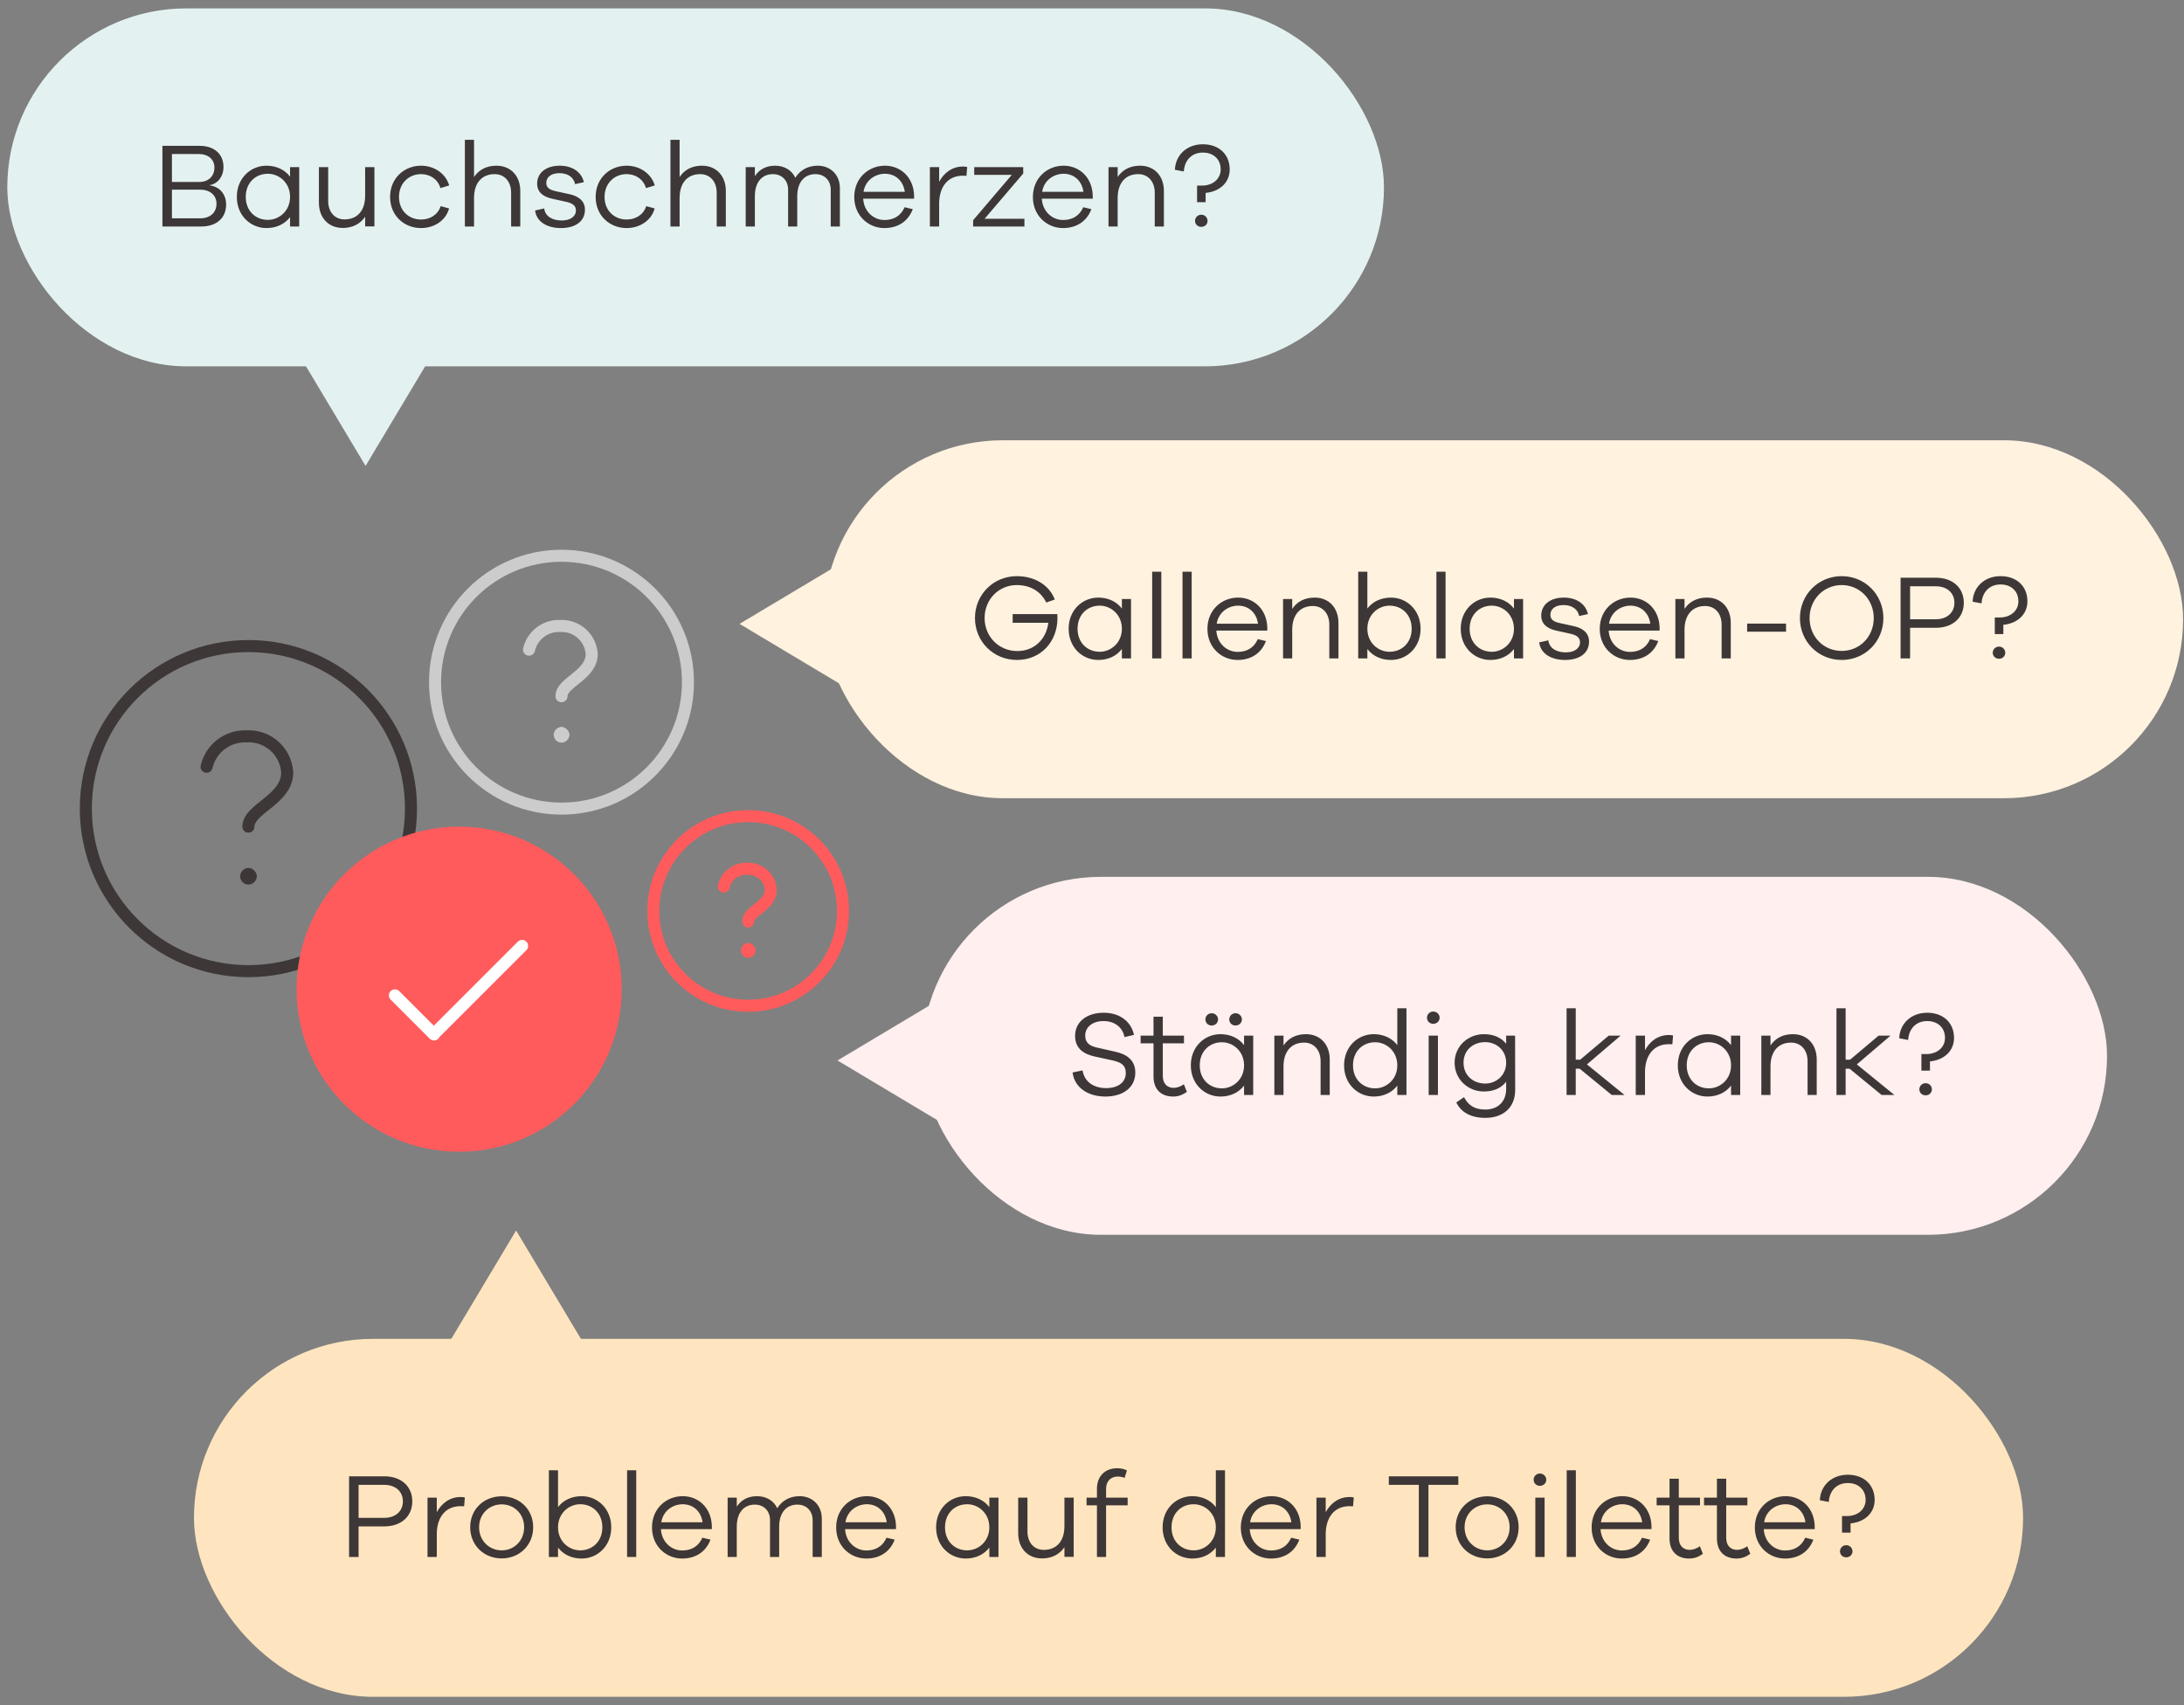
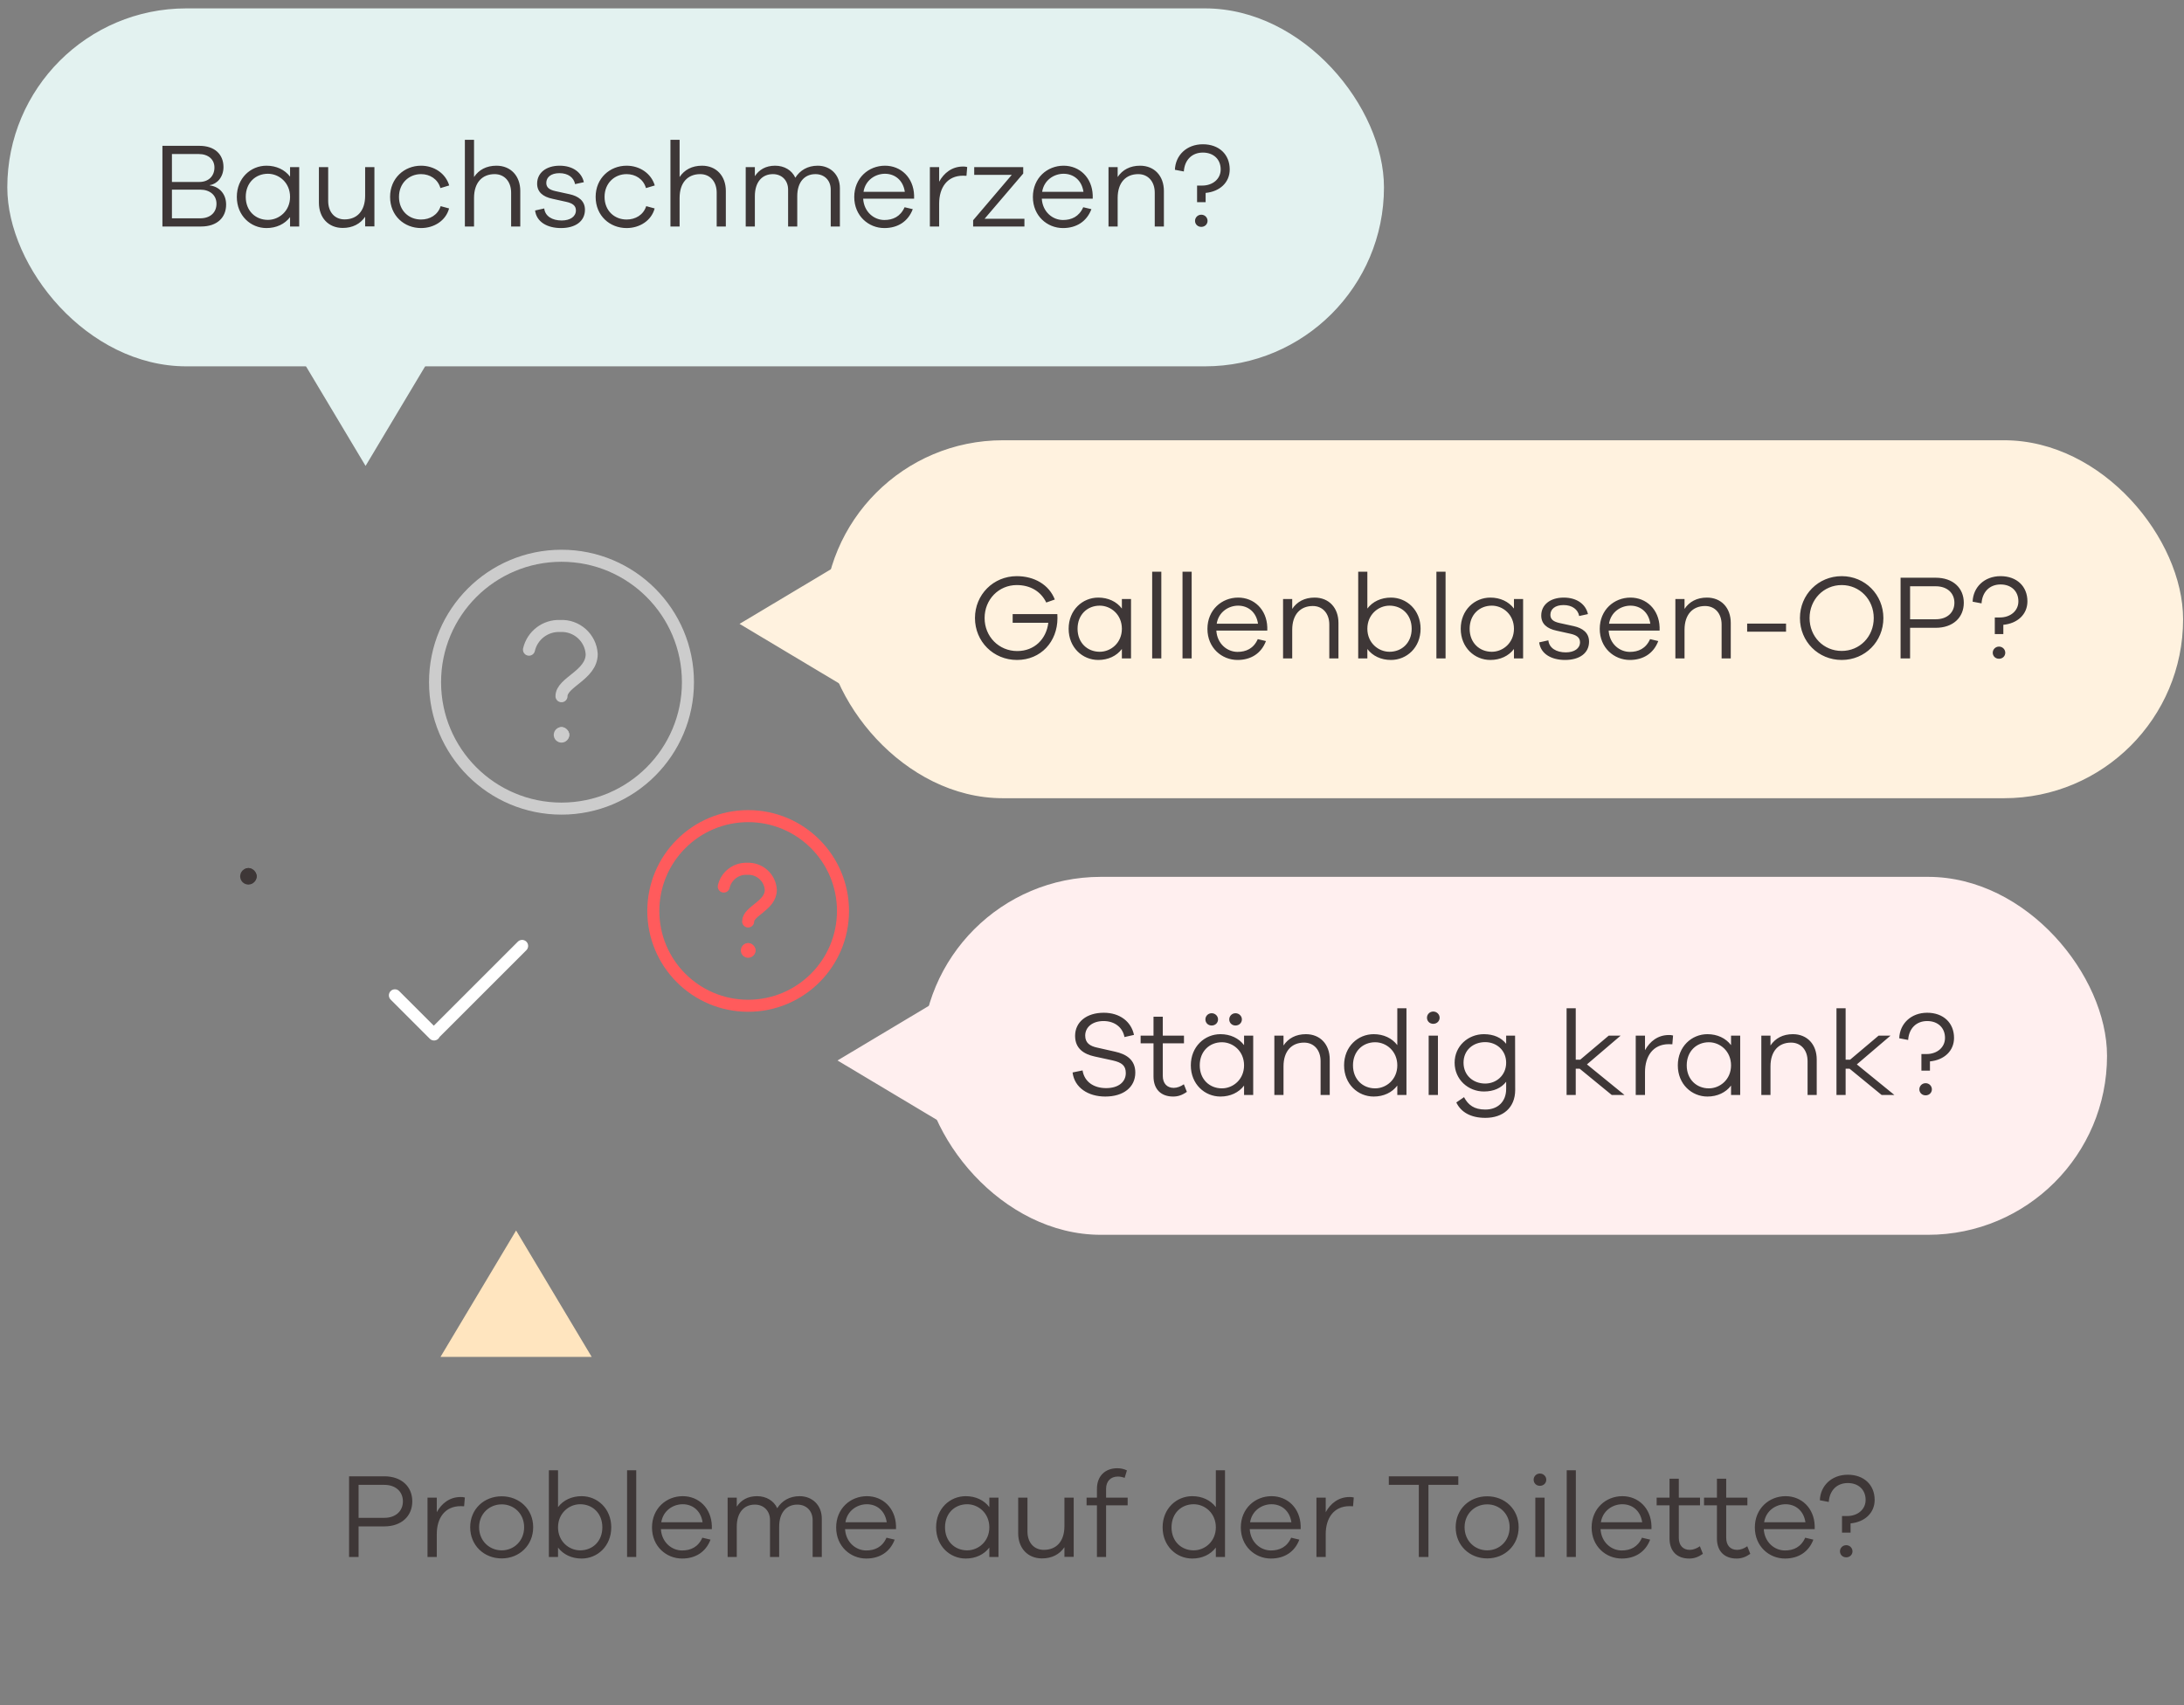
<svg xmlns="http://www.w3.org/2000/svg" fill="none" viewBox="0 0 251 196" height="196" width="251">
  <rect x="0" y="0" width="251" height="196" fill="#808080" stroke="none" />
  <rect fill="#E3F2F0" rx="20.572" height="41.144" width="158.215" y="0.964" x="0.84" />
  <path fill="#3E3737" d="M24.119 21.274V21.316C25.157 21.44 25.987 22.243 25.987 23.516C25.987 24.983 24.977 26.035 23.108 26.035H18.666V16.762H22.928C24.672 16.762 25.683 17.745 25.683 19.198C25.683 20.375 24.922 21.164 24.119 21.274ZM19.759 17.704V20.915H22.915C23.953 20.915 24.645 20.25 24.645 19.254C24.645 18.326 23.939 17.704 22.832 17.704H19.759ZM19.759 25.094H23.012C24.174 25.094 24.88 24.416 24.88 23.419C24.88 22.423 24.105 21.8 23.025 21.8H19.759V25.094ZM34.387 19.212V26.035H33.336V24.956C32.727 25.758 31.758 26.215 30.623 26.215C28.81 26.215 27.218 24.79 27.218 22.631C27.218 20.472 28.81 19.046 30.623 19.046C31.758 19.046 32.727 19.503 33.336 20.305V19.212H34.387ZM30.789 25.274C32.076 25.274 33.336 24.25 33.336 22.631C33.336 20.997 32.076 19.973 30.789 19.973C29.377 19.973 28.243 20.997 28.243 22.631C28.243 24.25 29.377 25.274 30.789 25.274ZM43.031 19.212V26.021H41.965V24.914C41.412 25.731 40.526 26.201 39.391 26.201C37.744 26.201 36.651 25.025 36.651 23.295V19.212H37.717V23.101C37.717 24.374 38.464 25.219 39.599 25.219C41.024 25.219 41.965 24.264 41.965 22.492V19.212H43.031ZM48.387 25.233C49.398 25.233 50.311 24.72 50.643 23.696L51.612 23.959C51.238 25.357 49.896 26.215 48.387 26.215C46.464 26.215 44.831 24.803 44.831 22.631C44.831 20.485 46.464 19.046 48.387 19.046C49.882 19.046 51.211 19.918 51.626 21.316L50.616 21.62C50.311 20.569 49.398 20.015 48.387 20.015C46.99 20.015 45.855 21.067 45.855 22.631C45.855 24.222 46.99 25.233 48.387 25.233ZM57.053 19.046C58.7 19.046 59.794 20.223 59.794 21.952V26.035H58.742V22.146C58.742 20.873 57.981 20.015 56.846 20.015C55.42 20.015 54.479 20.984 54.479 22.755V26.035H53.427V16.07H54.479V20.347C55.033 19.517 55.905 19.046 57.053 19.046ZM61.496 24.195L62.548 23.959C62.645 24.859 63.475 25.343 64.555 25.343C65.537 25.343 66.188 24.887 66.188 24.181C66.188 23.613 65.759 23.35 65.067 23.198L63.503 22.852C62.368 22.617 61.731 22.049 61.731 21.108C61.731 19.877 62.755 19.046 64.319 19.046C65.856 19.046 66.852 19.835 67.101 20.942L66.091 21.164C65.952 20.416 65.302 19.904 64.292 19.904C63.323 19.904 62.783 20.375 62.783 21.025C62.783 21.565 63.157 21.814 63.821 21.966L65.468 22.326C66.464 22.547 67.226 23.073 67.226 24.111C67.226 25.454 66.105 26.215 64.472 26.215C62.908 26.215 61.662 25.523 61.496 24.195ZM72.012 25.233C73.022 25.233 73.936 24.72 74.268 23.696L75.237 23.959C74.863 25.357 73.521 26.215 72.012 26.215C70.088 26.215 68.455 24.803 68.455 22.631C68.455 20.485 70.088 19.046 72.012 19.046C73.507 19.046 74.835 19.918 75.251 21.316L74.24 21.62C73.936 20.569 73.022 20.015 72.012 20.015C70.614 20.015 69.48 21.067 69.48 22.631C69.48 24.222 70.614 25.233 72.012 25.233ZM80.678 19.046C82.325 19.046 83.418 20.223 83.418 21.952V26.035H82.367V22.146C82.367 20.873 81.606 20.015 80.471 20.015C79.045 20.015 78.104 20.984 78.104 22.755V26.035H77.052V16.07H78.104V20.347C78.658 19.517 79.53 19.046 80.678 19.046ZM93.978 19.046C95.418 19.046 96.525 20.07 96.525 21.62V26.035H95.473V21.8C95.473 20.721 94.739 20.015 93.715 20.015C92.456 20.015 91.626 20.942 91.626 22.547V26.035H90.574V21.8C90.574 20.721 89.84 20.015 88.83 20.015C87.57 20.015 86.754 20.942 86.754 22.547V26.035H85.702V19.212H86.754V20.25C87.238 19.503 88.013 19.046 89.079 19.046C90.131 19.046 91.003 19.558 91.404 20.43C91.93 19.586 92.816 19.046 93.978 19.046ZM105.054 22.451V22.838H99.2C99.297 24.374 100.459 25.288 101.636 25.288C102.604 25.288 103.476 24.914 103.961 23.821L104.902 24.042C104.362 25.468 103.172 26.215 101.636 26.215C99.823 26.215 98.176 24.817 98.176 22.644C98.176 20.458 99.823 19.046 101.705 19.046C103.546 19.046 104.985 20.416 105.054 22.451ZM101.705 19.973C100.598 19.973 99.449 20.707 99.241 22.049H103.988C103.795 20.707 102.84 19.973 101.705 19.973ZM110.673 19.143C110.839 19.143 110.964 19.143 111.157 19.198L111.074 20.209C110.95 20.195 110.798 20.195 110.673 20.195C108.86 20.195 107.933 21.565 107.933 23.406V26.035H106.867V19.212H107.933V20.887C108.486 19.877 109.414 19.143 110.673 19.143ZM117.734 25.149V26.035H111.839V25.316L116.281 20.098H111.963V19.212H117.596V19.946L113.154 25.149H117.734ZM125.584 22.451V22.838H119.73C119.827 24.374 120.989 25.288 122.165 25.288C123.134 25.288 124.006 24.914 124.491 23.821L125.432 24.042C124.892 25.468 123.702 26.215 122.165 26.215C120.352 26.215 118.706 24.817 118.706 22.644C118.706 20.458 120.352 19.046 122.235 19.046C124.075 19.046 125.515 20.416 125.584 22.451ZM122.235 19.973C121.127 19.973 119.979 20.707 119.771 22.049H124.518C124.324 20.707 123.37 19.973 122.235 19.973ZM131.023 19.046C132.67 19.046 133.763 20.223 133.763 21.952V26.035H132.711V22.146C132.711 20.873 131.95 20.015 130.815 20.015C129.39 20.015 128.449 20.984 128.449 22.755V26.035H127.397V19.212H128.449V20.347C129.002 19.517 129.874 19.046 131.023 19.046ZM138.24 16.583C140.095 16.583 141.327 17.745 141.327 19.475C141.327 20.984 140.178 22.022 138.559 22.174V23.239H137.576V21.33H138.171C139.361 21.33 140.289 20.582 140.289 19.475C140.289 18.313 139.472 17.538 138.24 17.538C136.967 17.538 136.137 18.41 136.054 19.71L135.029 19.517C135.085 17.856 136.372 16.583 138.24 16.583ZM138.06 24.679C138.476 24.679 138.78 25.011 138.78 25.385C138.78 25.772 138.476 26.077 138.06 26.077C137.645 26.077 137.341 25.772 137.341 25.385C137.341 25.011 137.645 24.679 138.06 24.679Z" />
  <path fill="#E3F2F0" d="M42.014 53.555L33.324 39.023L50.703 39.023L42.014 53.555Z" />
-   <rect fill="#FFE5BF" rx="20.572" height="41.144" width="210.215" y="153.894" x="22.292" />
  <path fill="#3E3737" d="M40.118 169.693H44.159C46.138 169.693 47.383 170.87 47.383 172.572C47.383 174.274 46.138 175.451 44.159 175.451H41.211V178.966H40.118V169.693ZM41.211 174.468H44.159C45.487 174.468 46.304 173.679 46.304 172.572C46.304 171.465 45.487 170.676 44.159 170.676H41.211V174.468ZM52.938 172.074C53.104 172.074 53.229 172.074 53.423 172.129L53.34 173.139C53.215 173.125 53.063 173.125 52.938 173.125C51.125 173.125 50.198 174.496 50.198 176.336V178.966H49.132V172.143H50.198V173.817C50.752 172.807 51.679 172.074 52.938 172.074ZM57.663 171.991C59.67 171.991 61.276 173.458 61.276 175.547C61.276 177.637 59.67 179.132 57.663 179.132C55.629 179.132 54.037 177.637 54.037 175.547C54.037 173.458 55.629 171.991 57.663 171.991ZM57.663 178.205C59.061 178.205 60.237 177.125 60.237 175.547C60.237 173.984 59.061 172.918 57.663 172.918C56.252 172.918 55.061 173.984 55.061 175.547C55.061 177.125 56.252 178.205 57.663 178.205ZM66.845 171.977C68.658 171.977 70.249 173.402 70.249 175.561C70.249 177.72 68.658 179.146 66.845 179.146C65.71 179.146 64.741 178.689 64.132 177.886V178.966H63.08V169.001H64.132V173.236C64.741 172.433 65.71 171.977 66.845 171.977ZM66.678 178.205C68.09 178.205 69.225 177.18 69.225 175.561C69.225 173.928 68.09 172.904 66.678 172.904C65.391 172.904 64.132 173.928 64.132 175.561C64.132 177.18 65.391 178.205 66.678 178.205ZM73.12 178.966H72.068V169.001H73.12V178.966ZM81.81 175.381V175.769H75.956C76.053 177.305 77.216 178.218 78.392 178.218C79.361 178.218 80.233 177.845 80.717 176.751L81.658 176.973C81.118 178.398 79.928 179.146 78.392 179.146C76.579 179.146 74.932 177.748 74.932 175.575C74.932 173.388 76.579 171.977 78.461 171.977C80.302 171.977 81.741 173.347 81.81 175.381ZM78.461 172.904C77.354 172.904 76.205 173.638 75.998 174.98H80.745C80.551 173.638 79.596 172.904 78.461 172.904ZM91.9 171.977C93.339 171.977 94.446 173.001 94.446 174.551V178.966H93.394V174.731C93.394 173.651 92.661 172.946 91.637 172.946C90.377 172.946 89.547 173.873 89.547 175.478V178.966H88.495V174.731C88.495 173.651 87.762 172.946 86.751 172.946C85.492 172.946 84.675 173.873 84.675 175.478V178.966H83.624V172.143H84.675V173.181C85.16 172.433 85.935 171.977 87 171.977C88.052 171.977 88.924 172.489 89.326 173.361C89.851 172.517 90.737 171.977 91.9 171.977ZM102.975 175.381V175.769H97.121C97.218 177.305 98.381 178.218 99.557 178.218C100.526 178.218 101.398 177.845 101.882 176.751L102.823 176.973C102.283 178.398 101.093 179.146 99.557 179.146C97.744 179.146 96.097 177.748 96.097 175.575C96.097 173.388 97.744 171.977 99.626 171.977C101.467 171.977 102.906 173.347 102.975 175.381ZM99.626 172.904C98.519 172.904 97.37 173.638 97.163 174.98H101.91C101.716 173.638 100.761 172.904 99.626 172.904ZM114.753 172.143V178.966H113.701V177.886C113.092 178.689 112.123 179.146 110.988 179.146C109.175 179.146 107.584 177.72 107.584 175.561C107.584 173.402 109.175 171.977 110.988 171.977C112.123 171.977 113.092 172.433 113.701 173.236V172.143H114.753ZM111.154 178.205C112.441 178.205 113.701 177.18 113.701 175.561C113.701 173.928 112.441 172.904 111.154 172.904C109.743 172.904 108.608 173.928 108.608 175.561C108.608 177.18 109.743 178.205 111.154 178.205ZM123.396 172.143V178.952H122.331V177.845C121.777 178.661 120.891 179.132 119.756 179.132C118.109 179.132 117.016 177.956 117.016 176.226V172.143H118.082V176.032C118.082 177.305 118.829 178.149 119.964 178.149C121.389 178.149 122.331 177.194 122.331 175.423V172.143H123.396ZM129.597 173.029H127.119V178.966H126.068V173.029H124.877V172.143H126.068V171.133C126.068 169.693 126.981 168.766 128.406 168.766C128.808 168.766 129.182 168.849 129.514 169.015L129.251 169.873C129.002 169.776 128.725 169.721 128.476 169.721C127.645 169.721 127.119 170.261 127.119 171.133V172.143H129.597V173.029ZM140.785 169.001V178.966H139.733V177.886C139.124 178.689 138.155 179.146 137.02 179.146C135.207 179.146 133.616 177.72 133.616 175.561C133.616 173.402 135.207 171.977 137.02 171.977C138.155 171.977 139.124 172.433 139.733 173.236V169.001H140.785ZM137.186 178.205C138.473 178.205 139.733 177.18 139.733 175.561C139.733 173.928 138.473 172.904 137.186 172.904C135.775 172.904 134.64 173.928 134.64 175.561C134.64 177.18 135.775 178.205 137.186 178.205ZM149.482 175.381V175.769H143.628C143.724 177.305 144.887 178.218 146.063 178.218C147.032 178.218 147.904 177.845 148.388 176.751L149.33 176.973C148.79 178.398 147.6 179.146 146.063 179.146C144.25 179.146 142.603 177.748 142.603 175.575C142.603 173.388 144.25 171.977 146.133 171.977C147.973 171.977 149.413 173.347 149.482 175.381ZM146.133 172.904C145.025 172.904 143.877 173.638 143.669 174.98H148.416C148.222 173.638 147.267 172.904 146.133 172.904ZM155.101 172.074C155.267 172.074 155.391 172.074 155.585 172.129L155.502 173.139C155.378 173.125 155.225 173.125 155.101 173.125C153.288 173.125 152.361 174.496 152.361 176.336V178.966H151.295V172.143H152.361V173.817C152.914 172.807 153.841 172.074 155.101 172.074ZM167.599 170.676H164.167V178.966H163.06V170.676H159.613V169.693H167.599V170.676ZM170.922 171.991C172.929 171.991 174.534 173.458 174.534 175.547C174.534 177.637 172.929 179.132 170.922 179.132C168.888 179.132 167.296 177.637 167.296 175.547C167.296 173.458 168.888 171.991 170.922 171.991ZM170.922 178.205C172.32 178.205 173.496 177.125 173.496 175.547C173.496 173.984 172.32 172.918 170.922 172.918C169.51 172.918 168.32 173.984 168.32 175.547C168.32 177.125 169.51 178.205 170.922 178.205ZM176.976 169.375C177.391 169.375 177.709 169.707 177.709 170.081C177.709 170.482 177.391 170.787 176.976 170.787C176.56 170.787 176.256 170.482 176.256 170.081C176.256 169.707 176.56 169.375 176.976 169.375ZM177.515 178.966H176.45V172.143H177.515V178.966ZM181.107 178.966H180.056V169.001H181.107V178.966ZM189.798 175.381V175.769H183.944C184.041 177.305 185.203 178.218 186.38 178.218C187.348 178.218 188.22 177.845 188.705 176.751L189.646 176.973C189.106 178.398 187.916 179.146 186.38 179.146C184.567 179.146 182.92 177.748 182.92 175.575C182.92 173.388 184.567 171.977 186.449 171.977C188.29 171.977 189.729 173.347 189.798 175.381ZM186.449 172.904C185.342 172.904 184.193 173.638 183.985 174.98H188.732C188.539 173.638 187.584 172.904 186.449 172.904ZM195.362 177.734L195.708 178.606C195.154 178.993 194.684 179.146 194.13 179.146C192.774 179.146 191.874 178.343 191.874 176.835V173.029H190.393V172.143H191.874V169.97H192.94V172.143H195.376V173.029H192.94V176.765C192.94 177.651 193.438 178.149 194.199 178.149C194.587 178.149 195.016 177.983 195.362 177.734ZM200.809 177.734L201.154 178.606C200.601 178.993 200.13 179.146 199.577 179.146C198.22 179.146 197.321 178.343 197.321 176.835V173.029H195.84V172.143H197.321V169.97H198.387V172.143H200.822V173.029H198.387V176.765C198.387 177.651 198.885 178.149 199.646 178.149C200.033 178.149 200.463 177.983 200.809 177.734ZM208.557 175.381V175.769H202.703C202.8 177.305 203.963 178.218 205.139 178.218C206.108 178.218 206.98 177.845 207.464 176.751L208.405 176.973C207.865 178.398 206.675 179.146 205.139 179.146C203.326 179.146 201.679 177.748 201.679 175.575C201.679 173.388 203.326 171.977 205.208 171.977C207.049 171.977 208.488 173.347 208.557 175.381ZM205.208 172.904C204.101 172.904 202.952 173.638 202.745 174.98H207.492C207.298 173.638 206.343 172.904 205.208 172.904ZM212.361 169.513C214.216 169.513 215.448 170.676 215.448 172.406C215.448 173.914 214.299 174.952 212.68 175.105V176.17H211.697V174.26H212.292C213.482 174.26 214.41 173.513 214.41 172.406C214.41 171.243 213.593 170.468 212.361 170.468C211.088 170.468 210.258 171.34 210.175 172.641L209.151 172.447C209.206 170.787 210.493 169.513 212.361 169.513ZM212.181 177.61C212.597 177.61 212.901 177.942 212.901 178.315C212.901 178.703 212.597 179.007 212.181 179.007C211.766 179.007 211.462 178.703 211.462 178.315C211.462 177.942 211.766 177.61 212.181 177.61Z" />
  <path fill="#FFE5BF" d="M59.313 141.438L68.003 155.969H50.624L59.313 141.438Z" />
  <rect fill="#FFEFEF" rx="20.572" height="41.144" width="136.215" y="100.79" x="105.939" />
  <path fill="#3E3737" d="M126.851 116.41C128.706 116.41 130.006 117.434 130.325 118.956L129.231 119.205C129.024 118.084 128.097 117.365 126.823 117.365C125.578 117.365 124.72 118.043 124.72 119.039C124.72 119.87 125.246 120.243 126.118 120.423L128.138 120.88C129.425 121.157 130.477 121.807 130.477 123.288C130.477 124.977 129.107 126.042 127.031 126.042C125.066 126.042 123.488 125.032 123.267 123.274L124.415 123.039C124.623 124.34 125.688 125.073 127.128 125.073C128.539 125.073 129.384 124.368 129.384 123.343C129.384 122.472 128.913 122.126 127.875 121.89L125.785 121.434C124.595 121.171 123.557 120.548 123.557 119.067C123.557 117.475 124.872 116.41 126.851 116.41ZM136.057 124.631L136.403 125.502C135.849 125.89 135.379 126.042 134.825 126.042C133.469 126.042 132.569 125.24 132.569 123.731V119.925H131.089V119.039H132.569V116.866H133.635V119.039H136.071V119.925H133.635V123.662C133.635 124.548 134.133 125.046 134.895 125.046C135.282 125.046 135.711 124.88 136.057 124.631ZM139.253 117.877C138.838 117.877 138.533 117.572 138.533 117.171C138.533 116.797 138.838 116.465 139.253 116.465C139.668 116.465 139.986 116.797 139.986 117.171C139.986 117.572 139.668 117.877 139.253 117.877ZM141.993 117.877C141.578 117.877 141.273 117.572 141.273 117.171C141.273 116.797 141.578 116.465 141.993 116.465C142.408 116.465 142.727 116.797 142.727 117.171C142.727 117.572 142.408 117.877 141.993 117.877ZM144.027 119.039V125.862H142.976V124.783C142.367 125.586 141.398 126.042 140.263 126.042C138.45 126.042 136.858 124.617 136.858 122.458C136.858 120.299 138.45 118.873 140.263 118.873C141.398 118.873 142.367 119.33 142.976 120.133V119.039H144.027ZM140.429 125.101C141.716 125.101 142.976 124.077 142.976 122.458C142.976 120.825 141.716 119.801 140.429 119.801C139.017 119.801 137.883 120.825 137.883 122.458C137.883 124.077 139.017 125.101 140.429 125.101ZM150.083 118.873C151.73 118.873 152.823 120.05 152.823 121.78V125.862H151.772V121.973C151.772 120.7 151.01 119.842 149.875 119.842C148.45 119.842 147.509 120.811 147.509 122.582V125.862H146.457V119.039H147.509V120.174C148.062 119.344 148.934 118.873 150.083 118.873ZM161.64 115.898V125.862H160.588V124.783C159.979 125.586 159.01 126.042 157.875 126.042C156.062 126.042 154.471 124.617 154.471 122.458C154.471 120.299 156.062 118.873 157.875 118.873C159.01 118.873 159.979 119.33 160.588 120.133V115.898H161.64ZM158.041 125.101C159.328 125.101 160.588 124.077 160.588 122.458C160.588 120.825 159.328 119.801 158.041 119.801C156.63 119.801 155.495 120.825 155.495 122.458C155.495 124.077 156.63 125.101 158.041 125.101ZM164.718 116.271C165.133 116.271 165.451 116.604 165.451 116.977C165.451 117.379 165.133 117.683 164.718 117.683C164.303 117.683 163.998 117.379 163.998 116.977C163.998 116.604 164.303 116.271 164.718 116.271ZM165.257 125.862H164.192V119.039H165.257V125.862ZM174.123 119.039L174.136 125.309C174.123 127.302 172.766 128.492 170.704 128.492C169.016 128.492 167.895 127.828 167.369 126.72L168.255 126.111C168.739 127.025 169.431 127.537 170.704 127.537C172.143 127.537 173.098 126.623 173.098 125.17V124.34C172.545 125.06 171.673 125.461 170.538 125.461C168.739 125.461 167.175 124.091 167.175 122.153C167.175 120.23 168.739 118.873 170.538 118.873C171.673 118.873 172.545 119.275 173.098 119.98V119.039H174.123ZM170.69 124.548C171.964 124.548 173.098 123.606 173.098 122.153C173.098 120.7 171.964 119.787 170.69 119.787C169.306 119.787 168.199 120.7 168.199 122.153C168.199 123.606 169.306 124.548 170.69 124.548ZM186.7 125.862H185.233L181.551 122.845H181.095V125.862H180.043V115.898H181.095V121.807H181.607L184.887 119.039H186.257L182.382 122.347L186.7 125.862ZM191.796 118.97C191.962 118.97 192.086 118.97 192.28 119.025L192.197 120.036C192.072 120.022 191.92 120.022 191.796 120.022C189.983 120.022 189.055 121.392 189.055 123.233V125.862H187.99V119.039H189.055V120.714C189.609 119.704 190.536 118.97 191.796 118.97ZM199.995 119.039V125.862H198.943V124.783C198.334 125.586 197.365 126.042 196.23 126.042C194.417 126.042 192.826 124.617 192.826 122.458C192.826 120.299 194.417 118.873 196.23 118.873C197.365 118.873 198.334 119.33 198.943 120.133V119.039H199.995ZM196.396 125.101C197.683 125.101 198.943 124.077 198.943 122.458C198.943 120.825 197.683 119.801 196.396 119.801C194.985 119.801 193.85 120.825 193.85 122.458C193.85 124.077 194.985 125.101 196.396 125.101ZM206.05 118.873C207.697 118.873 208.79 120.05 208.79 121.78V125.862H207.739V121.973C207.739 120.7 206.977 119.842 205.843 119.842C204.417 119.842 203.476 120.811 203.476 122.582V125.862H202.424V119.039H203.476V120.174C204.03 119.344 204.901 118.873 206.05 118.873ZM217.717 125.862H216.25L212.569 122.845H212.112V125.862H211.06V115.898H212.112V121.807H212.624L215.904 119.039H217.275L213.399 122.347L217.717 125.862ZM221.485 116.41C223.339 116.41 224.571 117.572 224.571 119.302C224.571 120.811 223.422 121.849 221.803 122.001V123.067H220.821V121.157H221.416C222.606 121.157 223.533 120.409 223.533 119.302C223.533 118.14 222.717 117.365 221.485 117.365C220.212 117.365 219.381 118.237 219.298 119.538L218.274 119.344C218.329 117.683 219.616 116.41 221.485 116.41ZM221.305 124.506C221.72 124.506 222.025 124.838 222.025 125.212C222.025 125.599 221.72 125.904 221.305 125.904C220.89 125.904 220.585 125.599 220.585 125.212C220.585 124.838 220.89 124.506 221.305 124.506Z" />
  <path fill="#FFEFEF" d="M96.251 121.895L110.783 113.205L110.783 130.584L96.251 121.895Z" />
  <rect fill="#FFF2DF" rx="20.572" height="41.144" width="156.215" y="50.606" x="94.681" />
  <path fill="#3E3737" d="M116.382 70.586H121.517C121.53 70.766 121.53 70.918 121.53 71.056C121.53 73.741 119.634 75.859 116.88 75.859C114.168 75.859 112.05 73.741 112.05 71.042C112.05 68.344 114.168 66.226 116.853 66.226C118.873 66.226 120.562 67.209 121.226 68.911L120.243 69.257C119.593 67.915 118.333 67.25 116.853 67.25C114.777 67.25 113.157 68.911 113.157 71.042C113.157 73.174 114.804 74.835 116.908 74.835C118.887 74.835 120.257 73.451 120.479 71.582H116.382V70.586ZM129.985 68.856V75.679H128.934V74.599C128.325 75.402 127.356 75.859 126.221 75.859C124.408 75.859 122.816 74.433 122.816 72.274C122.816 70.115 124.408 68.69 126.221 68.69C127.356 68.69 128.325 69.146 128.934 69.949V68.856H129.985ZM126.387 74.918C127.674 74.918 128.934 73.893 128.934 72.274C128.934 70.641 127.674 69.617 126.387 69.617C124.975 69.617 123.841 70.641 123.841 72.274C123.841 73.893 124.975 74.918 126.387 74.918ZM133.467 75.679H132.415V65.714H133.467V75.679ZM136.954 75.679H135.902V65.714H136.954V75.679ZM145.645 72.094V72.482H139.79C139.887 74.018 141.05 74.931 142.226 74.931C143.195 74.931 144.067 74.558 144.551 73.464L145.492 73.686C144.953 75.111 143.762 75.859 142.226 75.859C140.413 75.859 138.766 74.461 138.766 72.288C138.766 70.101 140.413 68.69 142.295 68.69C144.136 68.69 145.575 70.06 145.645 72.094ZM142.295 69.617C141.188 69.617 140.039 70.35 139.832 71.693H144.579C144.385 70.35 143.43 69.617 142.295 69.617ZM151.084 68.69C152.731 68.69 153.824 69.866 153.824 71.596V75.679H152.772V71.79C152.772 70.516 152.011 69.658 150.876 69.658C149.451 69.658 148.51 70.627 148.51 72.399V75.679H147.458V68.856H148.51V69.991C149.063 69.16 149.935 68.69 151.084 68.69ZM159.858 68.69C161.671 68.69 163.263 70.115 163.263 72.274C163.263 74.433 161.671 75.859 159.858 75.859C158.724 75.859 157.755 75.402 157.146 74.599V75.679H156.094V65.714H157.146V69.949C157.755 69.146 158.724 68.69 159.858 68.69ZM159.692 74.918C161.104 74.918 162.239 73.893 162.239 72.274C162.239 70.641 161.104 69.617 159.692 69.617C158.405 69.617 157.146 70.641 157.146 72.274C157.146 73.893 158.405 74.918 159.692 74.918ZM166.134 75.679H165.082V65.714H166.134V75.679ZM175.046 68.856V75.679H173.994V74.599C173.385 75.402 172.416 75.859 171.281 75.859C169.468 75.859 167.877 74.433 167.877 72.274C167.877 70.115 169.468 68.69 171.281 68.69C172.416 68.69 173.385 69.146 173.994 69.949V68.856H175.046ZM171.447 74.918C172.734 74.918 173.994 73.893 173.994 72.274C173.994 70.641 172.734 69.617 171.447 69.617C170.036 69.617 168.901 70.641 168.901 72.274C168.901 73.893 170.036 74.918 171.447 74.918ZM176.894 73.838L177.946 73.603C178.043 74.502 178.873 74.987 179.953 74.987C180.935 74.987 181.586 74.53 181.586 73.824C181.586 73.257 181.157 72.994 180.465 72.842L178.901 72.496C177.766 72.26 177.129 71.693 177.129 70.752C177.129 69.52 178.153 68.69 179.717 68.69C181.254 68.69 182.25 69.478 182.499 70.586L181.489 70.807C181.35 70.06 180.7 69.548 179.69 69.548C178.721 69.548 178.181 70.018 178.181 70.669C178.181 71.209 178.555 71.458 179.219 71.61L180.866 71.97C181.862 72.191 182.624 72.717 182.624 73.755C182.624 75.097 181.503 75.859 179.87 75.859C178.306 75.859 177.06 75.167 176.894 73.838ZM190.732 72.094V72.482H184.878C184.974 74.018 186.137 74.931 187.313 74.931C188.282 74.931 189.154 74.558 189.638 73.464L190.58 73.686C190.04 75.111 188.85 75.859 187.313 75.859C185.5 75.859 183.853 74.461 183.853 72.288C183.853 70.101 185.5 68.69 187.383 68.69C189.223 68.69 190.663 70.06 190.732 72.094ZM187.383 69.617C186.275 69.617 185.127 70.35 184.919 71.693H189.666C189.472 70.35 188.517 69.617 187.383 69.617ZM196.171 68.69C197.818 68.69 198.911 69.866 198.911 71.596V75.679H197.859V71.79C197.859 70.516 197.098 69.658 195.963 69.658C194.538 69.658 193.597 70.627 193.597 72.399V75.679H192.545V68.856H193.597V69.991C194.15 69.16 195.022 68.69 196.171 68.69ZM205.264 72.606H200.794V71.679H205.264V72.606ZM211.663 66.226C214.348 66.226 216.451 68.358 216.451 71.042C216.451 73.741 214.348 75.859 211.663 75.859C208.964 75.859 206.861 73.741 206.861 71.042C206.861 68.358 208.964 66.226 211.663 66.226ZM211.663 74.821C213.725 74.821 215.344 73.188 215.344 71.042C215.344 68.911 213.725 67.25 211.663 67.25C209.587 67.25 207.968 68.911 207.968 71.042C207.968 73.188 209.587 74.821 211.663 74.821ZM218.427 66.406H222.468C224.447 66.406 225.693 67.582 225.693 69.285C225.693 70.987 224.447 72.163 222.468 72.163H219.52V75.679H218.427V66.406ZM219.52 71.181H222.468C223.797 71.181 224.613 70.392 224.613 69.285C224.613 68.178 223.797 67.389 222.468 67.389H219.52V71.181ZM229.919 66.226C231.773 66.226 233.005 67.389 233.005 69.119C233.005 70.627 231.856 71.665 230.237 71.817V72.883H229.255V70.973H229.85C231.04 70.973 231.967 70.226 231.967 69.119C231.967 67.956 231.151 67.181 229.919 67.181C228.646 67.181 227.815 68.053 227.732 69.354L226.708 69.16C226.763 67.499 228.051 66.226 229.919 66.226ZM229.739 74.322C230.154 74.322 230.459 74.655 230.459 75.028C230.459 75.416 230.154 75.72 229.739 75.72C229.324 75.72 229.019 75.416 229.019 75.028C229.019 74.655 229.324 74.322 229.739 74.322Z" />
  <path fill="#FFF2DF" d="M84.994 71.711L99.525 63.022L99.525 80.401L84.994 71.711Z" />
-   <ellipse stroke-linejoin="round" stroke-linecap="round" stroke-width="1.384" stroke="#3E3737" ry="18.684" rx="18.684" cy="92.945" cx="28.548" />
-   <path stroke-linejoin="round" stroke-linecap="round" stroke-width="1.384" stroke="#3E3737" d="M23.743 88.139C24.235 86.019 26.166 84.549 28.34 84.64C30.774 84.505 32.86 86.359 33.011 88.792C33.011 91.914 28.548 92.944 28.548 95.02" />
  <path stroke-linejoin="round" stroke-linecap="round" stroke-width="1.384" stroke="#3E3737" d="M28.808 100.73C28.808 100.873 28.691 100.989 28.548 100.989C28.404 100.989 28.288 100.873 28.288 100.73C28.288 100.586 28.404 100.47 28.548 100.47" />
  <path stroke-linejoin="round" stroke-linecap="round" stroke-width="1.384" stroke="#3E3737" d="M28.548 100.47C28.691 100.47 28.807 100.586 28.807 100.73" />
  <ellipse stroke-linejoin="round" stroke-linecap="round" stroke-width="1.384" stroke="#CCCCCC" ry="14.532" rx="14.532" cy="78.413" cx="64.531" />
  <path stroke-linejoin="round" stroke-linecap="round" stroke-width="1.384" stroke="#CCCCCC" d="M60.794 74.676C61.177 73.027 62.678 71.883 64.37 71.954C66.263 71.849 67.886 73.291 68.003 75.183C68.003 77.612 64.531 78.413 64.531 80.028" />
  <path stroke-linejoin="round" stroke-linecap="round" stroke-width="1.384" stroke="#CCCCCC" d="M64.733 84.469C64.733 84.58 64.642 84.671 64.531 84.671C64.419 84.671 64.329 84.58 64.329 84.469C64.329 84.357 64.419 84.267 64.531 84.267" />
  <path stroke-linejoin="round" stroke-linecap="round" stroke-width="1.384" stroke="#CCCCCC" d="M64.531 84.266C64.642 84.266 64.733 84.357 64.733 84.468" />
  <ellipse stroke-linejoin="round" stroke-linecap="round" stroke-width="1.384" stroke="#FF5B5C" ry="10.899" rx="10.899" cy="104.708" cx="85.983" />
  <path stroke-linejoin="round" stroke-linecap="round" stroke-width="1.384" stroke="#FF5B5C" d="M83.18 101.905C83.467 100.668 84.593 99.811 85.862 99.863C87.282 99.785 88.499 100.867 88.587 102.286C88.587 104.107 85.983 104.708 85.983 105.919" />
  <path stroke-linejoin="round" stroke-linecap="round" stroke-width="1.384" stroke="#FF5B5C" d="M86.134 109.25C86.134 109.334 86.067 109.402 85.983 109.402C85.899 109.402 85.832 109.334 85.832 109.25C85.832 109.167 85.899 109.099 85.983 109.099" />
  <path stroke-linejoin="round" stroke-linecap="round" stroke-width="1.384" stroke="#FF5B5C" d="M85.983 109.098C86.067 109.098 86.134 109.166 86.134 109.25" />
-   <ellipse fill="#FF5B5C" ry="18.684" rx="18.684" cy="113.704" cx="52.767" />
  <path stroke-linejoin="round" stroke-linecap="round" stroke-width="1.384" stroke="white" d="M45.385 114.408L49.884 118.907L49.855 118.877L60.005 108.728" />
</svg>